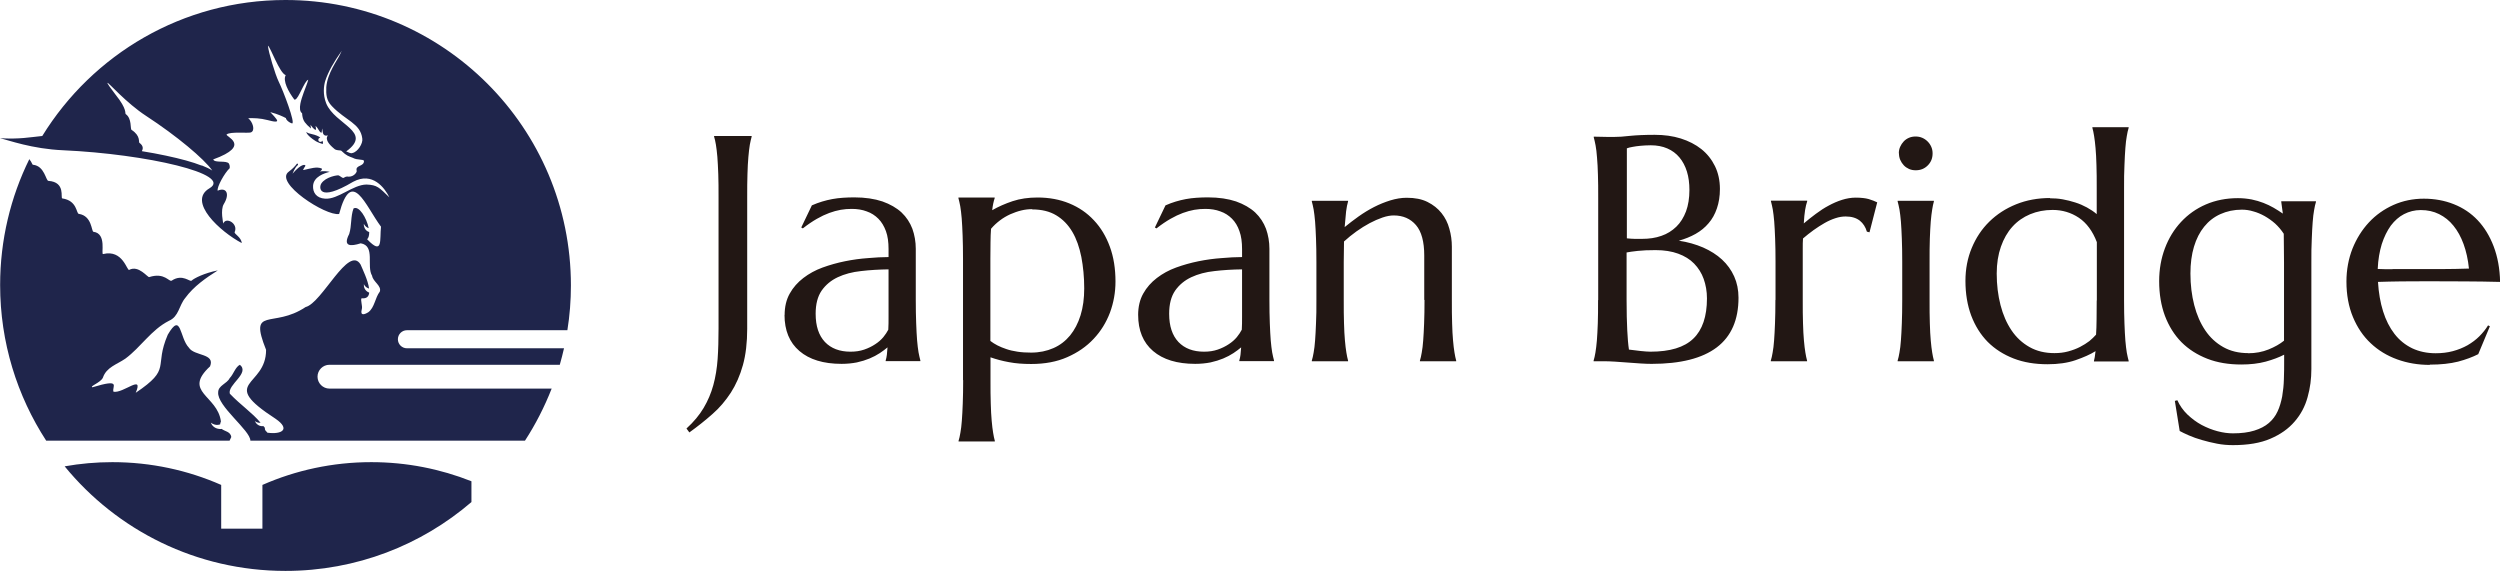
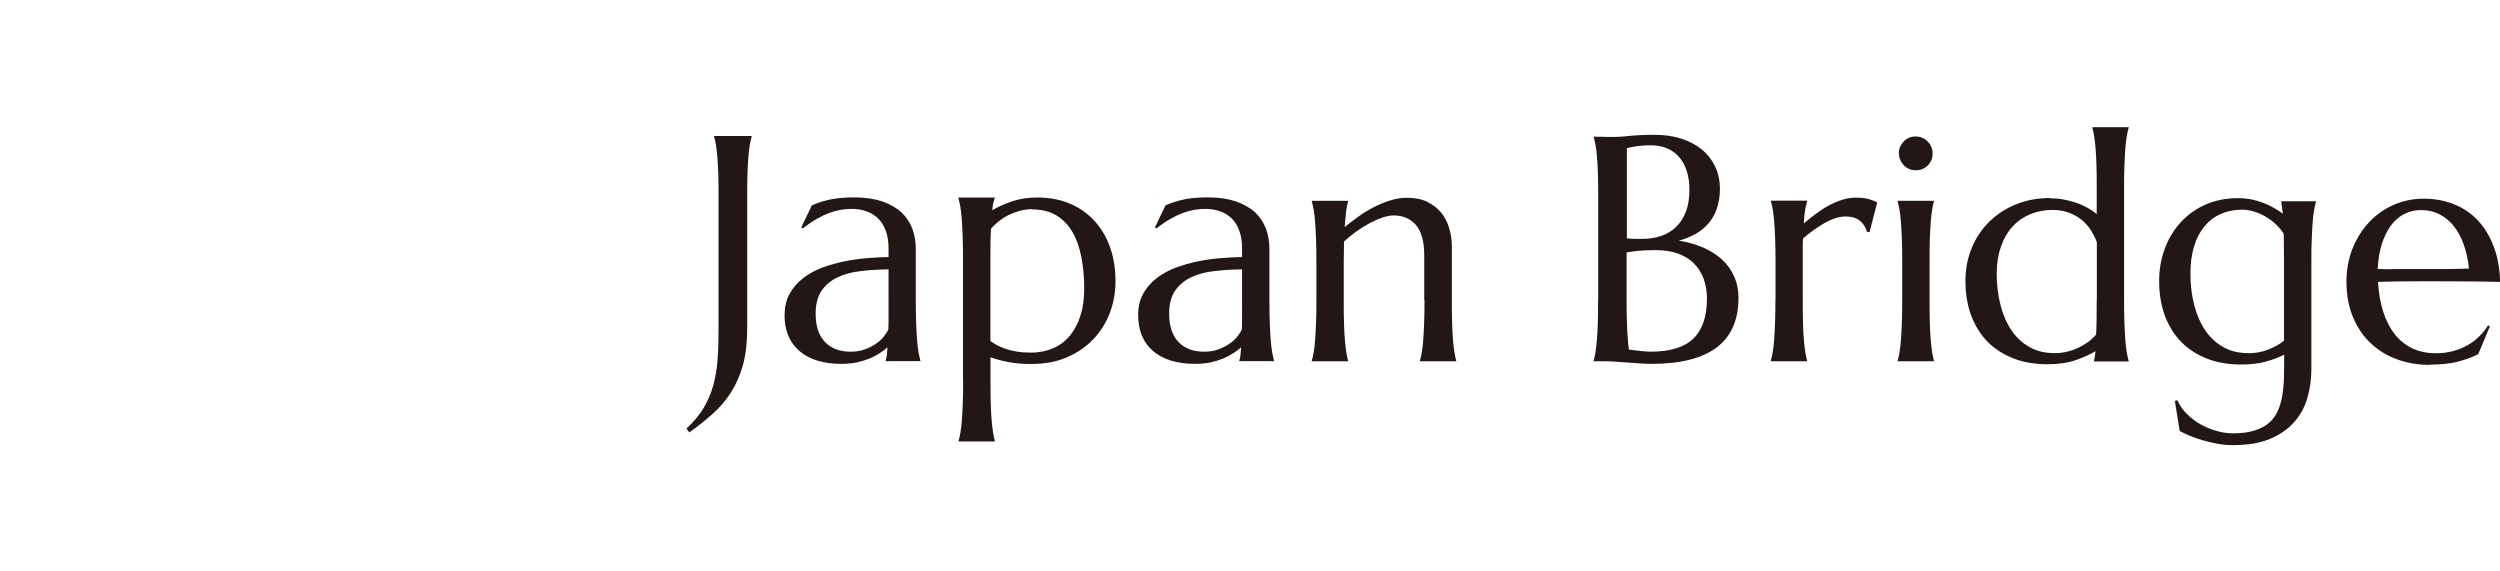
<svg xmlns="http://www.w3.org/2000/svg" id="_レイヤー_2" data-name="レイヤー 2" viewBox="0 0 191.01 43.62">
  <defs>
    <style>
      .cls-1 {
        fill: #1f254b;
      }

      .cls-1, .cls-2 {
        stroke-width: 0px;
      }

      .cls-2 {
        fill: #221714;
      }
    </style>
  </defs>
  <g id="_レイヤー_1-2" data-name="レイヤー 1">
    <g id="logo_text_horizontal" data-name="logo + text horizontal">
      <path id="text" class="cls-2" d="m57.09,25.1c0,1.08-.11,2.01-.33,2.8-.22.79-.53,1.49-.92,2.1-.4.61-.86,1.16-1.4,1.63-.54.48-1.13.95-1.77,1.41l-.22-.3c.55-.5.99-1.03,1.31-1.57.32-.54.57-1.12.74-1.74.17-.62.28-1.29.33-2,.05-.71.07-1.49.07-2.34v-10c0-.68,0-1.27-.02-1.78-.02-.51-.04-.95-.07-1.32-.03-.37-.07-.68-.11-.93-.04-.25-.09-.46-.14-.62v-.05h2.87v.05c-.05.17-.09.38-.14.62-.04.25-.08.56-.11.93-.03.37-.06.81-.07,1.32-.02.51-.02,1.1-.02,1.78v10Zm2.85-1.05c0,1.2.38,2.12,1.14,2.77.76.65,1.83.98,3.22.98.42,0,.81-.04,1.17-.11.36-.08.68-.18.97-.3.29-.12.55-.26.78-.41.23-.15.42-.3.59-.44-.02.22-.03.42-.05.57-.02.16-.05.3-.09.43v.05h2.65v-.05c-.05-.17-.09-.38-.14-.62-.04-.25-.08-.55-.11-.92-.03-.37-.05-.8-.07-1.31-.02-.51-.03-1.1-.03-1.78v-3.9c0-.54-.09-1.05-.26-1.53-.18-.47-.45-.89-.83-1.25-.38-.35-.87-.63-1.46-.84-.6-.2-1.31-.31-2.15-.31-.3,0-.59.01-.87.03-.28.02-.54.05-.81.1-.26.05-.52.11-.78.19-.26.08-.51.17-.78.29l-.81,1.69.12.07c.38-.3.74-.54,1.07-.73s.65-.34.95-.45c.3-.11.59-.19.87-.24.28-.05.56-.07.85-.07.41,0,.8.06,1.14.19.35.12.64.31.89.56.25.25.44.57.58.95.14.38.2.84.2,1.37v.61c-.48,0-1.01.03-1.58.08-.57.04-1.16.12-1.75.24-.59.12-1.16.28-1.71.48-.55.2-1.04.47-1.47.8-.43.33-.78.72-1.04,1.19-.26.46-.39,1.01-.39,1.64m7.94-1.15v1.26c0,.37,0,.71-.02,1.01-.09.18-.22.37-.38.57-.17.2-.37.38-.62.54-.24.16-.52.3-.84.41-.32.11-.66.16-1.05.16-.83,0-1.48-.25-1.95-.74-.47-.5-.71-1.21-.71-2.16,0-.73.15-1.32.46-1.77.31-.44.72-.78,1.23-1.02.51-.24,1.11-.4,1.78-.47.67-.08,1.37-.12,2.1-.13v2.34Zm5.7,6.13c0,.68-.01,1.27-.03,1.78-.02.51-.04.94-.07,1.31-.03.37-.06.67-.11.92-.04.25-.09.46-.14.62v.05h2.77v-.05c-.05-.17-.09-.38-.13-.62-.04-.25-.08-.55-.11-.92-.03-.37-.06-.8-.07-1.31-.02-.51-.02-1.1-.02-1.78v-1.75c.43.15.9.28,1.41.37.51.1,1.08.14,1.7.14,1.04,0,1.96-.17,2.75-.52.8-.35,1.47-.81,2.02-1.4.55-.58.96-1.25,1.25-2.01.28-.76.42-1.55.42-2.37,0-.98-.14-1.87-.43-2.66-.29-.79-.69-1.46-1.22-2.02-.52-.56-1.15-.99-1.88-1.29-.73-.3-1.54-.45-2.43-.45-.69,0-1.33.09-1.9.28-.57.19-1.09.42-1.56.69.02-.19.05-.36.08-.51.03-.15.07-.29.11-.41v-.05h-2.77v.05c.05.17.09.38.14.62.04.25.08.55.11.92.03.37.05.8.07,1.31.02.51.03,1.1.03,1.78v9.27Zm5.27-13.05c.73,0,1.34.15,1.84.45.5.3.91.72,1.23,1.26.32.54.54,1.18.69,1.92.14.74.22,1.54.22,2.4,0,.77-.09,1.45-.28,2.06-.19.61-.46,1.12-.8,1.54-.35.42-.77.75-1.28.97-.5.22-1.07.34-1.69.34-.38,0-.73-.02-1.05-.07-.32-.05-.6-.11-.85-.2-.25-.08-.48-.18-.68-.28-.2-.1-.38-.22-.54-.34v-6.28c0-.46,0-.87.01-1.26,0-.38.02-.73.04-1.03.2-.24.43-.45.68-.64.25-.19.51-.34.79-.47.28-.12.55-.22.84-.29.28-.07.56-.1.83-.1m8.1,8.07c0,1.2.38,2.12,1.14,2.77.76.65,1.83.98,3.22.98.42,0,.81-.04,1.17-.11.36-.08.68-.18.97-.3.29-.12.55-.26.78-.41.23-.15.42-.3.59-.44-.02.22-.03.42-.05.57-.02.16-.05.3-.09.43v.05h2.65v-.05c-.05-.17-.09-.38-.14-.62-.04-.25-.08-.55-.11-.92-.03-.37-.05-.8-.07-1.31-.02-.51-.03-1.1-.03-1.78v-3.9c0-.54-.09-1.05-.26-1.53-.18-.47-.45-.89-.83-1.25-.38-.35-.87-.63-1.46-.84-.6-.2-1.31-.31-2.15-.31-.3,0-.59.01-.87.03-.28.02-.54.05-.81.1-.26.05-.52.11-.78.19-.26.08-.51.17-.78.29l-.81,1.69.12.07c.38-.3.74-.54,1.07-.73.33-.19.65-.34.95-.45.3-.11.59-.19.87-.24.28-.05.56-.07.85-.07.41,0,.8.06,1.14.19.35.12.64.31.89.56.25.25.44.57.57.95.14.38.2.84.2,1.37v.61c-.48,0-1.01.03-1.58.08-.57.04-1.16.12-1.75.24-.59.12-1.16.28-1.71.48-.55.2-1.04.47-1.47.8-.43.33-.78.72-1.04,1.19-.26.46-.39,1.01-.39,1.64m7.94-1.15v1.26c0,.37,0,.71-.02,1.01-.09.18-.22.37-.38.57-.17.2-.37.38-.62.54-.24.16-.52.3-.84.41-.32.11-.66.16-1.05.16-.83,0-1.48-.25-1.95-.74-.47-.5-.71-1.21-.71-2.16,0-.73.15-1.32.46-1.77.31-.44.72-.78,1.23-1.02.51-.24,1.11-.4,1.78-.47.67-.08,1.37-.12,2.1-.13v2.34Zm13.94,0c0,.68-.01,1.27-.03,1.78-.02.51-.04.94-.07,1.31-.03.37-.06.67-.11.92-.04.25-.09.46-.14.62v.05h2.77v-.05c-.05-.17-.09-.38-.13-.62-.04-.25-.08-.55-.11-.92-.03-.37-.06-.8-.07-1.31-.02-.51-.02-1.1-.02-1.78v-4.07c0-.46-.06-.92-.19-1.37-.12-.45-.32-.85-.6-1.2-.28-.35-.63-.63-1.07-.85-.44-.22-.96-.32-1.59-.32-.41,0-.82.07-1.25.2-.42.13-.84.3-1.25.51-.41.21-.8.45-1.18.72-.38.27-.73.54-1.06.81.04-.5.08-.9.11-1.2.04-.31.09-.56.15-.76v-.05h-2.77v.05c.05.17.09.38.14.62.04.25.08.55.11.92.03.37.05.8.07,1.31.02.51.03,1.1.03,1.78v2.9c0,.68,0,1.27-.03,1.78-.02.51-.04.94-.07,1.31-.03.37-.06.67-.11.92-.04.25-.09.46-.14.62v.05h2.77v-.05c-.05-.17-.09-.38-.13-.62-.04-.25-.08-.55-.11-.92-.03-.37-.06-.8-.07-1.31-.02-.51-.02-1.1-.02-1.78v-2.9l.02-1.57c.3-.27.61-.53.95-.77.34-.24.67-.45,1.01-.63.34-.18.66-.32.98-.43.32-.11.61-.16.86-.16.71,0,1.28.25,1.7.74.42.49.63,1.27.63,2.32v3.39Zm13.26,0c0,.68,0,1.27-.02,1.78-.02.51-.04.94-.07,1.31-.03.37-.07.67-.11.92-.04.25-.09.46-.14.62v.05h.79c.24,0,.52.01.84.03.32.02.64.04.98.07.33.02.66.05.98.07.32.02.6.03.84.03,2.21,0,3.87-.42,4.98-1.26,1.11-.84,1.66-2.11,1.66-3.79,0-.6-.11-1.14-.33-1.63-.22-.49-.53-.92-.93-1.29-.4-.37-.88-.67-1.44-.92-.56-.24-1.18-.42-1.86-.52.46-.13.89-.3,1.28-.52.39-.22.72-.49.99-.81.28-.32.49-.7.64-1.14.15-.44.23-.93.23-1.48,0-.65-.13-1.24-.38-1.75-.25-.51-.6-.95-1.04-1.3s-.97-.62-1.57-.81c-.61-.19-1.27-.28-1.99-.28-.77,0-1.41.03-1.9.08-.49.06-.88.08-1.17.08h-.58c-.19,0-.36,0-.51-.01-.18,0-.34,0-.5-.01v.05c.05.17.09.38.14.62s.08.56.11.93c.03.37.06.81.07,1.32.02.51.02,1.1.02,1.78v7.8Zm2.18-11.58c.13-.05.28-.09.47-.12.16-.03.35-.06.58-.08.23-.02.49-.04.8-.04.47,0,.89.08,1.26.24.37.16.68.39.93.69.25.3.44.66.57,1.08.13.42.19.89.19,1.41,0,.62-.09,1.17-.26,1.63-.18.47-.42.86-.74,1.17-.32.31-.7.55-1.14.7-.45.16-.94.23-1.48.23-.2,0-.39,0-.56,0-.18,0-.38-.02-.6-.04v-6.87Zm2.22,7.77c.65,0,1.23.09,1.72.27.49.18.9.43,1.22.76.32.33.57.72.73,1.17.16.45.25.95.25,1.49,0,1.38-.35,2.41-1.04,3.07-.69.67-1.78,1-3.28,1-.18,0-.43-.02-.73-.05-.3-.03-.61-.07-.91-.11-.06-.38-.1-.88-.13-1.48-.03-.61-.05-1.38-.05-2.31v-3.63c.2-.04.48-.08.85-.12.37-.04.82-.06,1.37-.06m9.15,3.81c0,.68-.01,1.27-.03,1.78-.02.51-.04.94-.07,1.31-.03.37-.06.67-.11.92-.04.25-.09.46-.14.62v.05h2.77v-.05c-.05-.17-.09-.38-.13-.62-.04-.25-.08-.55-.11-.92-.03-.37-.06-.8-.07-1.31-.02-.51-.02-1.1-.02-1.78v-3.95c0-.27,0-.52.02-.75.26-.22.53-.44.81-.64.28-.2.56-.38.84-.54.28-.16.55-.28.83-.37.27-.09.53-.13.78-.13.46,0,.81.11,1.08.32.26.21.44.49.54.84l.2.05.59-2.29c-.1-.04-.2-.08-.3-.13-.1-.04-.22-.08-.35-.12-.13-.04-.27-.06-.43-.08-.16-.02-.35-.03-.56-.03-.35,0-.7.06-1.05.17-.35.11-.69.26-1.02.44-.34.18-.66.39-.98.63-.32.24-.63.48-.92.73.02-.42.06-.75.1-1.02.04-.26.1-.49.16-.67v-.05h-2.77v.05c.05.17.09.38.14.62.04.25.08.55.11.92.03.37.05.8.07,1.31.02.51.03,1.1.03,1.78v2.9Zm9.69,0c0,.68-.01,1.27-.03,1.78-.02.51-.04.94-.07,1.31-.03.37-.06.67-.11.92-.04.25-.09.46-.14.62v.05h2.77v-.05c-.05-.17-.09-.38-.13-.62-.04-.25-.08-.55-.11-.92-.03-.37-.06-.8-.07-1.31-.02-.51-.02-1.1-.02-1.78v-2.9c0-.68,0-1.27.02-1.78.02-.51.04-.94.07-1.31.03-.37.07-.67.11-.92.04-.25.08-.45.13-.62v-.05h-2.77v.05c.05.17.09.38.14.62.04.25.08.55.11.92.03.37.05.8.07,1.31.02.51.03,1.1.03,1.78v2.9Zm-.25-11.21c0,.18.03.35.1.51.07.16.16.29.27.41.11.12.25.21.4.28.16.07.33.1.51.1.37,0,.67-.12.92-.37.25-.25.37-.55.37-.92,0-.18-.03-.34-.1-.5-.07-.16-.16-.29-.28-.41-.12-.12-.25-.21-.41-.28-.16-.07-.33-.1-.51-.1s-.35.03-.51.1c-.16.07-.29.16-.4.28-.11.12-.2.25-.27.41-.07.16-.1.32-.1.5m11.56,3.41c-.94,0-1.81.16-2.6.48-.79.32-1.47.76-2.05,1.33-.58.57-1.02,1.24-1.34,2.01-.32.77-.48,1.61-.48,2.51,0,.98.15,1.87.44,2.65.3.79.72,1.46,1.26,2.01.55.55,1.21.97,1.98,1.27.77.3,1.64.44,2.59.44.81,0,1.53-.1,2.14-.31.61-.21,1.13-.44,1.53-.69-.02.18-.04.34-.06.46-.02.12-.04.22-.06.28v.05h2.65v-.05c-.05-.17-.09-.38-.14-.62-.04-.25-.08-.55-.11-.92-.03-.37-.05-.8-.07-1.31-.02-.51-.03-1.1-.03-1.78v-8.54c0-.68,0-1.27.03-1.78.02-.51.04-.94.07-1.31.03-.37.06-.67.11-.92.04-.25.09-.46.14-.62v-.05h-2.77v.05c.05.17.09.38.13.62.04.25.08.56.11.92.03.37.06.8.07,1.31.02.51.02,1.1.02,1.78v1.96c-.22-.19-.48-.36-.75-.51-.28-.15-.57-.28-.89-.38-.31-.1-.63-.18-.96-.24-.33-.06-.65-.08-.98-.08m3.58,7.8c0,.53,0,1.01-.01,1.45,0,.44-.02.83-.04,1.17-.14.16-.31.32-.51.49-.21.16-.45.31-.72.45-.27.14-.57.25-.9.34-.33.09-.68.13-1.05.13-.72,0-1.35-.15-1.9-.46-.55-.31-1.01-.73-1.38-1.28-.37-.55-.65-1.19-.84-1.93s-.29-1.54-.29-2.41c0-.77.11-1.45.32-2.05.21-.6.5-1.11.88-1.53.38-.42.83-.73,1.35-.95.53-.22,1.1-.33,1.72-.33.74,0,1.41.2,2.01.6.59.4,1.05,1.02,1.37,1.86v4.47Zm10.41,10.16c-.36,0-.75-.05-1.17-.16-.42-.11-.82-.27-1.22-.48-.39-.21-.75-.48-1.08-.79-.33-.32-.59-.68-.78-1.1l-.19.05.37,2.3c.18.1.41.21.71.34.3.13.63.25.99.35.37.11.75.2,1.16.28.41.08.81.11,1.21.11,1.14,0,2.1-.16,2.86-.49.77-.33,1.38-.76,1.85-1.31.47-.54.8-1.16.99-1.86.2-.7.29-1.42.29-2.15v-8.14c0-.68,0-1.27.03-1.78.02-.51.04-.94.07-1.31.03-.37.06-.67.11-.92.04-.25.09-.46.14-.62v-.05h-2.65v.05l.12.89c-.23-.16-.47-.31-.71-.45-.24-.14-.5-.26-.78-.37-.28-.11-.57-.19-.89-.26-.32-.06-.67-.1-1.05-.1-.89,0-1.71.16-2.45.48-.74.32-1.37.77-1.9,1.34-.53.57-.94,1.24-1.23,2.01-.29.77-.44,1.61-.44,2.51,0,.98.15,1.87.44,2.65.3.79.72,1.46,1.26,2.01.55.55,1.21.97,1.98,1.27.77.3,1.64.44,2.59.44.69,0,1.32-.07,1.87-.22.55-.15,1.02-.33,1.41-.53v.4c0,.5,0,.99-.02,1.46-.01.47-.06.91-.13,1.33-.08.41-.19.8-.35,1.14-.16.35-.38.64-.67.89-.29.25-.66.44-1.11.58-.45.14-.99.21-1.64.21m1.17-6.13c-.72,0-1.35-.15-1.9-.46-.55-.31-1.01-.73-1.38-1.28-.37-.55-.65-1.19-.84-1.93-.19-.74-.29-1.54-.29-2.41,0-.77.09-1.45.27-2.05.18-.6.44-1.11.78-1.53.34-.42.75-.74,1.24-.96.49-.22,1.03-.34,1.64-.34.29,0,.58.04.87.13.3.08.58.2.87.36.28.16.55.35.8.57.25.23.47.49.66.78,0,.3,0,.62.01.99,0,.36.01.77.01,1.22v5.96c-.32.26-.71.48-1.18.67-.47.19-.99.29-1.56.29m13.88.87c.84,0,1.56-.08,2.16-.23.6-.16,1.11-.35,1.54-.57l.89-2.13-.14-.07c-.18.3-.41.58-.67.84-.26.26-.56.48-.9.68-.34.19-.71.34-1.12.45-.41.11-.85.16-1.31.16-.67,0-1.27-.13-1.8-.38-.53-.26-.98-.62-1.35-1.1-.37-.48-.66-1.05-.87-1.72-.21-.67-.34-1.42-.39-2.25.53-.02,1.12-.03,1.78-.04.66,0,1.34-.01,2.03-.01.97,0,1.91,0,2.81.01.9,0,1.8.02,2.71.04-.02-1.01-.19-1.92-.49-2.71-.3-.79-.71-1.46-1.22-2s-1.12-.95-1.83-1.23c-.7-.28-1.47-.42-2.29-.42s-1.6.16-2.32.48c-.71.32-1.34.76-1.87,1.33-.53.57-.95,1.24-1.26,2.01-.3.77-.46,1.61-.46,2.51,0,1.02.17,1.93.5,2.72.33.79.78,1.46,1.36,2,.57.54,1.25.95,2.02,1.23.77.28,1.6.42,2.49.42m-2.84-7.31c-.4,0-.78,0-1.14-.02.03-.71.14-1.34.31-1.9.18-.55.41-1.02.69-1.41.29-.38.62-.68,1.01-.88.39-.2.81-.31,1.28-.31.51,0,.98.1,1.4.31.42.21.79.5,1.1.89.31.38.57.85.77,1.4.2.55.34,1.17.41,1.87-.65.02-1.38.04-2.19.04-.8,0-1.6,0-2.4,0h-1.25Z" />
-       <path id="logo" class="cls-1" d="m28.37,35.31c2.7,0,5.28.52,7.65,1.46v1.59c-3.82,3.28-8.78,5.26-14.21,5.26-6.8,0-12.88-3.11-16.87-7.99,1.18-.21,2.4-.32,3.64-.32,2.96,0,5.77.62,8.32,1.74v3.34h3.15v-3.34c2.55-1.12,5.36-1.74,8.32-1.74m-10.7-1.91c-.04-.43-.51-.44-.73-.63-.07.01-.14.02-.21,0-.29-.03-.53-.22-.62-.48.11.09.25.15.4.17.11.01.22,0,.31-.04,0-.06.03-.14.06-.22-.26-2.01-2.95-2.24-.83-4.21.41-1.01-1.21-.77-1.62-1.43-.73-.76-.56-2.78-1.61-.99-1.09,2.53.34,2.56-2.45,4.44.63-1.47-.94.06-1.7-.08-.14-.39.66-1.03-1.61-.34-.23-.08.62-.35.8-.73.27-.81,1.07-1.01,1.72-1.46,1.19-.88,1.97-2.2,3.33-2.89.76-.33.76-1.16,1.24-1.74.65-.89,1.57-1.53,2.49-2.11-1.02.2-1.81.6-2,.78-.13.13-.69-.55-1.52,0-.2.13-.53-.65-1.72-.27-.12.04-.81-.94-1.53-.55-.17.09-.48-1.58-1.99-1.21-.19.05.31-1.57-.74-1.7-.16-.02-.1-1.22-1.12-1.37-.2-.03-.11-1.01-1.26-1.18-.16-.02.28-1.25-1.06-1.34-.2-.01-.29-1.14-1.17-1.23-.08,0-.07-.16-.29-.43-1.43,2.9-2.23,6.17-2.23,9.62,0,4.39,1.3,8.47,3.52,11.89h14.01c.03-.08.08-.18.14-.3m6.42-22.6s.03.02.05.03c.16.09.43.19.51.19.03,0,.03-.11-.03-.25-.02.06-.08.1-.15.1-.09,0-.16-.07-.16-.16s.07-.15.15-.16c-.03-.03-.06-.06-.1-.08-.19-.11-.48-.19-.68-.23-.18-.03-.22-.1-.29-.12,0,0,.03.25.7.68m19,15.81c-.1.44-.21.87-.33,1.29h-17.6c-.5,0-.91.41-.91.91s.41.91.91.91h16.98c-.55,1.4-1.23,2.73-2.04,3.98h-20.98c.01-.78-2.56-2.65-2.46-3.7,0-.52.67-.65.88-1.08.29-.29.43-.85.78-1.02.78.65-.96,1.52-.77,2.21.84.88,1.7,1.44,2.35,2.22-.04,0-.07,0-.11,0-.13-.01-.24-.06-.33-.14.08.21.28.38.52.4.05,0,.09,0,.14,0,.06.05.11.11.11.18,0,.19.13.21.19.32,1.1.15,1.79-.26.63-1.06-4.47-2.9-.72-2.37-.73-5.27-1.35-3.39.52-1.59,3.02-3.27,1.26-.31,3.28-4.78,4.2-3.25.15.36.57,1.21.65,1.84-.05-.02-.11-.04-.16-.07-.11-.07-.19-.16-.24-.27-.02.23.08.46.29.59.04.02.08.04.12.06-.03.29-.19.47-.57.43-.14.07.09.6,0,.85-.13.5.19.41.51.21.48-.37.5-1.09.87-1.57.15-.45-.52-.75-.59-1.21-.45-.74.27-2.29-.87-2.48-.78.25-1.38.25-.88-.71.2-.63.1-1.33.33-1.95.41-.25,1,.71,1.16,1.5-.05-.01-.09-.03-.13-.06-.11-.07-.19-.16-.24-.27-.02.23.09.46.29.58.04.02.08.04.12.05,0,.24-.04.44-.16.55,1.23,1.29.95.03,1.06-.96-1.19-1.59-2.24-4.59-3.2-.97-1.01.18-4.99-2.4-3.85-3.23.28-.21.49-.42.64-.63.06.03.11.07.04.14-.2.15-.39.64-.39.64.7-.8.96-.69.98-.62.07-.03-.28.4-.13.34.54-.12,1-.28,1.39-.11.05.14-.17.22-.17.22.31-.04.56-.02.77.03-.43.11-1.22.37-1.27,1.06-.03.5.24.95.92.99.99.07,2.12-1.07,3.16-1.08.83.03.97.23,1.75.98-.35-.71-1.28-1.99-2.77-1.19-2.71,1.61-2.61.4-2.43.13.34-.52,1.26-.65,1.32-.62.1.04.22.15.32.19.1.04.18-.15.45-.09.45,0,.66-.4.61-.46-.11-.45.57-.29.56-.75-.05-.14-.52-.04-.85-.23-.3-.12-.47-.14-.87-.53-.03-.07-.42,0-.57-.18-.85-.7-.46-1-.46-1-.47.1-.38-.33-.45-.53,0,0-.02.3-.05.33-.2-.08-.2-.31-.45-.53,0,0,.05.27.03.3-.17.01-.41-.39-.42-.39,0,0,.02.07.04.29-.22-.19-.37-.34-.48-.49-.13-.19-.18-.39-.2-.68-.18-.12-.19-.4-.13-.73.05-.26.15-.56.25-.84.15-.41.31-.79.35-.99-.16.06-.33.42-.51.77-.18.36-.35.72-.5.75-.02,0-.04,0-.05,0-.46-.61-.9-1.44-.66-1.87-.47-.14-1.17-2.16-1.36-2.25.04.5.56,2.21.82,2.74.37.75,1.31,3.24,1.02,3.2-.3-.09-.51-.36-.45-.4-.25-.13-.62-.31-1.2-.46-.04-.01.23.22.46.53.22.3-.27.18-.65.08-.62-.16-1.08-.16-1.51-.15.35.27.57.96.2,1.09-.21.07-1.56-.08-1.84.15-.17.14,1.98.82-1.03,1.91.11.3,1.02.05,1.2.32.09.14.06.35.06.35-.39.36-.99,1.44-.92,1.72.65-.29.96.22.47,1.02-.28.45-.04,1.49-.04,1.49.2-.54,1.16,0,.87.65-.06.14.51.39.54.84-1.64-.86-4.18-3.18-2.47-4.18,1.85-1.08-4.78-2.62-11.18-2.91C2.45,11.38.62,10.7,0,10.56c1.48.09,2.32-.08,3.23-.17C7.07,4.16,13.95,0,21.81,0c12.05,0,21.81,9.76,21.81,21.81,0,1.16-.09,2.3-.27,3.42h-12.26c-.38,0-.69.31-.69.69s.31.69.69.69h12ZM15.42,12.64c.32.13.59.25.8.39-.63-.9-2.71-2.64-5.05-4.17-1.55-1.01-2.9-2.59-2.96-2.53-.03.03.29.48.61.89.94,1.17.7,1.43.79,1.5.48.34.33,1.13.44,1.2.72.47.52.93.6.99.33.24.28.47.19.64.64.1,1.26.22,1.83.34,1.13.24,2.05.49,2.73.76m11.53-.96c.4-.08.82-.74.75-1.11-.14-1.16-1.28-1.37-2.32-2.47-.43-.45-.45-.88-.43-1.45.08-1.07.86-2.08,1.04-2.48l.14-.3c-.61.86-1.03,1.6-1.26,2.3-.11.36-.2,1.02.07,1.71.66,1.64,3.61,2.17,1.53,3.68.2.07.33.18.48.12" />
    </g>
  </g>
</svg>